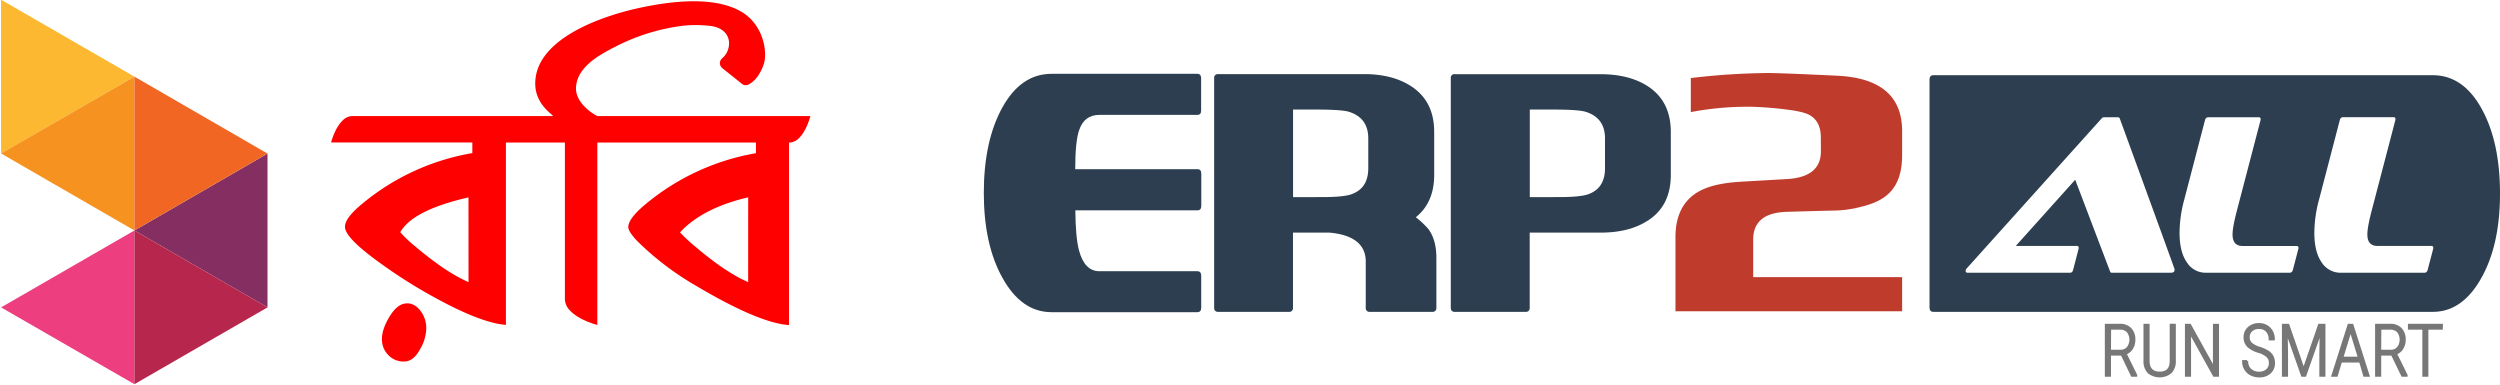
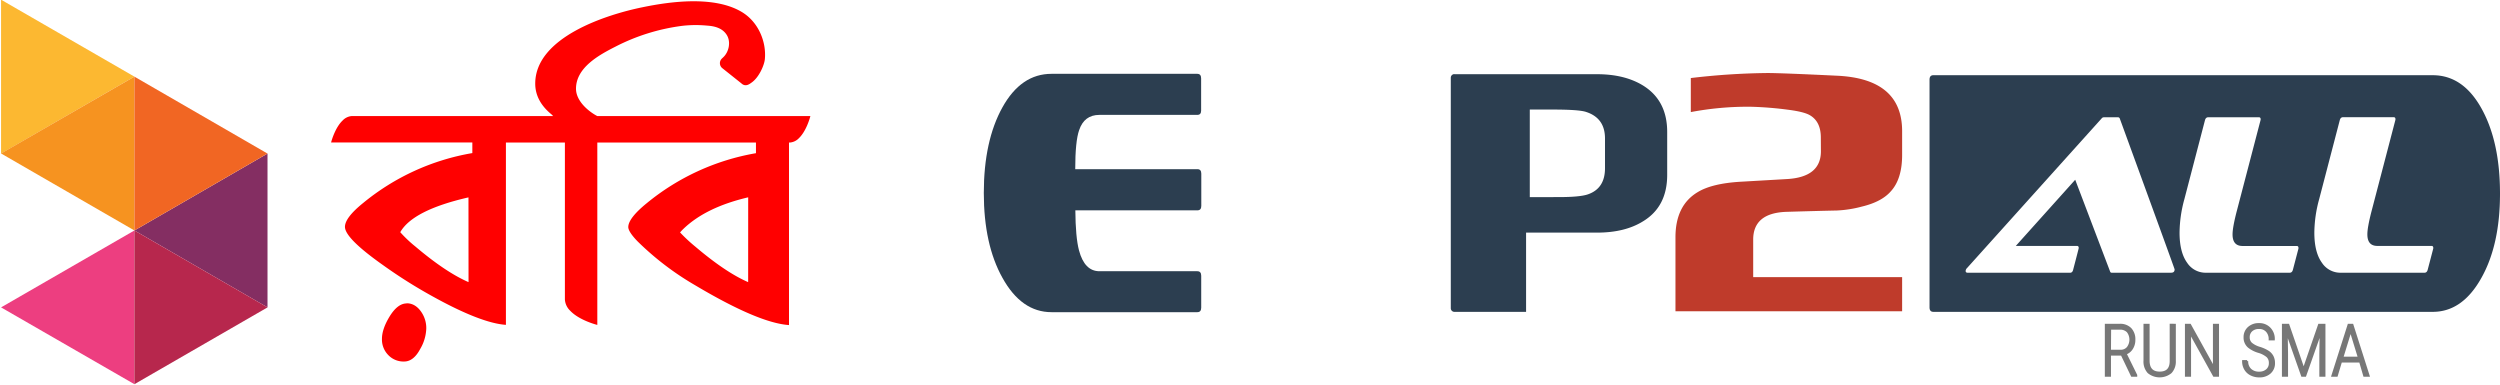
<svg xmlns="http://www.w3.org/2000/svg" viewBox="0 0 1175 181">
  <defs>
    <style>.a{fill:#ed3e80;}.b{fill:#fcb831;}.c{fill:#f69320;}.d{fill:#842e62;}.e{fill:#f16623;}.f{fill:#b7274d;}.g{fill:red;}.h{fill:#2c3e50;}.i{fill:#bf3b2b;}.j{fill:#777;stroke:#777;stroke-miterlimit:10;}</style>
  </defs>
  <title>RobiERP2ALL</title>
  <polygon class="a" points="0.5 144.47 63.17 180.57 63.17 108.32 0.5 144.47" />
  <polygon class="b" points="0.5 -0.14 0.5 72.17 63.17 36.02 0.5 -0.14" />
  <polygon class="c" points="63.17 36.02 63.17 36.02 0.49 72.13 63.17 108.32 63.17 36.02" />
  <polygon class="d" points="125.73 144.47 125.73 72.17 63.17 108.32 125.73 144.47" />
  <polygon class="e" points="63.17 108.32 63.17 108.32 125.72 72.17 63.17 36.02 63.17 108.32" />
  <polygon class="f" points="125.73 144.47 125.73 144.47 63.17 108.32 63.17 180.57 125.73 144.47" />
  <path class="g" d="M191.14,142.61c-2.89,0-5.61,2.13-8.16,6.36-2.29,3.81-3.46,7.27-3.46,10.3a10.41,10.41,0,0,0,3,7.64,9.85,9.85,0,0,0,7.47,3c2.9,0,5.45-2,7.49-5.87a20.15,20.15,0,0,0,2.87-9.65,13.35,13.35,0,0,0-2.39-7.84c-1.8-2.6-4.07-4-6.79-4m189.7-88H280.72c-3.85-2-10-6.9-10-12.85,0-10,10.94-15.91,18.53-19.77a94.81,94.81,0,0,1,31.43-9.79,57.34,57.34,0,0,1,6.15-.36c1.91,0,3.89.1,5.77.28,3.53.25,7.11,1.26,9.05,4.49s.92,7.93-1.76,10.4c-.21.22-.44.4-.66.63a3,3,0,0,0,.22,4.43l9,7.17c2,1.91,4,.19,4.77-.35,3.59-2.46,6.07-8.42,6.27-11.09.74-8-2.95-17.43-10.94-22.16-12.76-7.56-33-5-46.67-2.15-16.63,3.38-50.32,14-50.32,35.87,0,5.48,2.58,10.33,7.65,14.47l.78.78h-94.7a6.62,6.62,0,0,0-4.27,2.1c-3.3,3.12-5.05,8.92-5.41,10.3H222v5a109.89,109.89,0,0,0-51.29,23.43c-5.75,4.65-8.58,8.37-8.58,11.24,0,3.59,6,9.6,18,18.06a231.34,231.34,0,0,0,22.77,14.38c15.39,8.58,27.1,13.1,34.88,13.62V67h27.72v73.78a8,8,0,0,0,2.52,5.29c3.85,4.07,11,6.21,12.72,6.64V67h74.56v5A110.36,110.36,0,0,0,304,95.48c-5.81,4.72-8.71,8.51-8.71,11.24,0,1.44,1.49,3.78,4.45,6.8a135.23,135.23,0,0,0,27,20.56q29.81,17.74,44.09,18.7V67h.41a6.59,6.59,0,0,0,4.26-2.07c3.3-3.17,5-8.93,5.37-10.33m-160.66,78c-7.1-3.08-15.46-8.65-25.09-16.82a58.33,58.33,0,0,1-7-6.65Q194,98.77,220.18,92.77Zm131.42,0c-7.11-3.08-15.39-8.65-25-16.82a73.61,73.61,0,0,1-7-6.54,22.11,22.11,0,0,1,1.71-1.8c7.13-6.79,17.21-11.62,30.31-14.7Z" />
  <path class="h" d="M516.7,54h46c1.22,0,1.83-.66,1.83-2V36.82c0-1.41-.61-2.12-1.83-2.12H494.21q-14.32,0-23.07,15.76t-8.75,40.25q0,24.17,8.75,39.85,8.94,16.16,23.07,16.16h68.53c1.22,0,1.83-.7,1.83-2.12v-15c0-1.41-.61-2.12-1.83-2.12h-46q-7,0-9.61-9.79c-1.09-4.12-1.66-10.42-1.72-18.83h57.37c1.22,0,1.83-.7,1.83-2.11V81.62c0-1.4-.61-2.11-1.83-2.11H505.36q0-13.12,1.83-18.33Q509.59,54,516.7,54Z" />
  <path class="i" d="M855.79,64.64q0-7.55-5.24-10.54-2.79-1.58-10.13-2.52a165,165,0,0,0-17.57-1.41,143.52,143.52,0,0,0-28.17,2.51v-16a331.28,331.28,0,0,1,36-2.36q6.39,0,32.59,1.26Q894,36.95,894,61.65V72.82q0,11.34-5.36,17.15-4.3,4.88-13.39,7.08a54.9,54.9,0,0,1-12,1.89q-7.92.16-23.86.63Q824,100.2,824,112.63v17.62h70V146.3H787.47V111.53q0-15,10.47-21.24,6.75-4.1,20.25-4.88L840,84.15q15.82-.95,15.83-13.06Z" />
-   <path class="h" d="M683.57,34.83a1.7,1.7,0,0,0-1.7,1.7V144.87a1.71,1.71,0,0,0,1.7,1.71h33.69a1.71,1.71,0,0,0,1.7-1.71V109.33h33.35q13,0,21.48-5.23,11.49-6.87,11.49-21.89V62q0-14.87-11.49-21.89-8.61-5.23-21.48-5.23H683.57ZM719,92.66V51.49h10.81q11.64,0,15.27,1,9.27,2.79,9.27,12.58v14q0,9.48-8,12.26-3.75,1.31-13.9,1.3Z" />
-   <path class="h" d="M641.09,34.83H572.35a1.7,1.7,0,0,0-1.7,1.7V144.87a1.71,1.71,0,0,0,1.7,1.71H606a1.71,1.71,0,0,0,1.7-1.71V109.33H624.9q17,1.59,17,13.64v21.9a1.72,1.72,0,0,0,1.71,1.71H673.4a1.71,1.71,0,0,0,1.7-1.71V121.18q0-8.5-3.8-13.57a39.54,39.54,0,0,0-5.87-5.5q8.63-6.89,8.64-19.9V62q0-14.87-11.5-21.89Q654,34.83,641.09,34.83ZM607.74,92.66V51.49h10.81q11.64,0,15.27,1,9.27,2.79,9.27,12.58v14q0,9.48-8,12.26-3.76,1.31-13.9,1.3Z" />
+   <path class="h" d="M683.57,34.83a1.7,1.7,0,0,0-1.7,1.7V144.87a1.71,1.71,0,0,0,1.7,1.71h33.69V109.33h33.35q13,0,21.48-5.23,11.49-6.87,11.49-21.89V62q0-14.87-11.49-21.89-8.61-5.23-21.48-5.23H683.57ZM719,92.66V51.49h10.81q11.64,0,15.27,1,9.27,2.79,9.27,12.58v14q0,9.48-8,12.26-3.75,1.31-13.9,1.3Z" />
  <path class="h" d="M1166.31,51q-8.68-15.64-22.91-15.65H908.69c-1.21,0-1.81.7-1.81,2.11v107c0,1.4.6,2.11,1.81,2.11H1143.4q14,0,22.91-16.06Q1175,115,1175,91,1175,66.62,1166.31,51Zm-145.74,77.18H992.51a.72.72,0,0,1-.75-.53L975.35,84.48l-27.92,31.1h28.75c.55,0,.82.32.82,1q0,.21-2.63,10.23-.32,1.38-1.44,1.38H924.85c-.67,0-1-.28-1-.85a2.15,2.15,0,0,1,.69-1.39l63.23-70.29a1.3,1.3,0,0,1,1.06-.53h6.63a.84.84,0,0,1,.82.53q25.79,70.62,25.79,70.93C1022.07,127.62,1021.57,128.15,1020.57,128.15ZM1080.23,117l-2.57,9.8q-.37,1.38-1.5,1.38h-39.31a10.36,10.36,0,0,1-8.89-4.68q-3.57-4.91-3.57-14.17a60.86,60.86,0,0,1,2.25-15.66l9.7-37.17c.25-.92.76-1.38,1.51-1.38h23.85c.54,0,.81.32.81.95a1.54,1.54,0,0,1-.06.43l-11.08,42.39q-2.07,7.89-2.07,11.29,0,5.43,4.7,5.43h25.48q.81,0,.81,1A1.59,1.59,0,0,1,1080.23,117Zm63.35,0-2.57,9.8q-.37,1.38-1.5,1.38H1100.2a10.36,10.36,0,0,1-8.89-4.68q-3.57-4.91-3.57-14.17A60.86,60.86,0,0,1,1090,93.64l9.7-37.17c.25-.92.76-1.38,1.51-1.38h23.85c.54,0,.81.32.81.95a1.54,1.54,0,0,1-.06.43l-11.08,42.39q-2.07,7.89-2.07,11.29,0,5.43,4.7,5.43h25.48q.81,0,.81,1A1.59,1.59,0,0,1,1143.58,117Z" />
  <path class="j" d="M997.23,166.62h-5.57v9.94h-1.89V152.68h6.55a6.69,6.69,0,0,1,5,1.87,7.12,7.12,0,0,1,1.8,5.17,7.35,7.35,0,0,1-1.12,4.06,5.73,5.73,0,0,1-3,2.41l5,10.15v.22h-2Zm-5.57-1.74h5a4.25,4.25,0,0,0,3.38-1.45,6.26,6.26,0,0,0,0-7.6,4.82,4.82,0,0,0-3.67-1.38h-4.64Z" />
  <path class="j" d="M1022.14,152.68v16.94a7.41,7.41,0,0,1-1.86,5.36,8.27,8.27,0,0,1-10.51,0,7.5,7.5,0,0,1-1.83-5.45V152.68h1.87v16.81q0,5.65,5.23,5.66t5.21-5.5v-17Z" />
  <path class="j" d="M1042.44,176.56h-1.87l-11.27-20.33v20.33h-1.88V152.68h1.88l11.28,20.37V152.68h1.86Z" />
  <path class="j" d="M1066.86,170.69a4.22,4.22,0,0,0-1.14-3.15,11.24,11.24,0,0,0-4.25-2.2,13.54,13.54,0,0,1-4.57-2.34,5.65,5.65,0,0,1-1.92-4.46,5.78,5.78,0,0,1,1.88-4.46,6.93,6.93,0,0,1,4.87-1.72,6.61,6.61,0,0,1,5,2,7.08,7.08,0,0,1,1.93,5.14h-1.88a5.52,5.52,0,0,0-1.36-3.89,4.71,4.71,0,0,0-3.68-1.48,5,5,0,0,0-3.56,1.22,4.13,4.13,0,0,0-1.31,3.15,3.87,3.87,0,0,0,1.23,3,11,11,0,0,0,3.92,2,16.42,16.42,0,0,1,4.07,1.85,6.07,6.07,0,0,1,2,2.25,6.68,6.68,0,0,1,.66,3.05,5.78,5.78,0,0,1-1.9,4.52,7.18,7.18,0,0,1-5,1.71A8.37,8.37,0,0,1,1058,176a6.36,6.36,0,0,1-2.71-2.47,7.25,7.25,0,0,1-1-3.81h1.87a5.18,5.18,0,0,0,1.53,4,5.72,5.72,0,0,0,4.11,1.45,5.29,5.29,0,0,0,3.64-1.22A4.11,4.11,0,0,0,1066.86,170.69Z" />
  <path class="j" d="M1075.49,152.68l7.23,21,7.26-21h2.48v23.88h-1.87V166.21l.16-10.41-7.31,20.76H1082l-7.28-20.66.16,10.24v10.42H1073V152.68Z" />
  <path class="j" d="M1109.26,169.88h-9l-2,6.68h-2l7.6-23.88h1.74l7.61,23.88h-2Zm-8.41-1.75h7.87l-3.93-12.81Z" />
-   <path class="j" d="M1124.25,166.62h-5.58v9.94h-1.88V152.68h6.54a6.71,6.71,0,0,1,5.06,1.87,7.16,7.16,0,0,1,1.79,5.17,7.42,7.42,0,0,1-1.11,4.06,5.73,5.73,0,0,1-3,2.41l5,10.15v.22h-2Zm-5.58-1.74h5a4.26,4.26,0,0,0,3.38-1.45,6.26,6.26,0,0,0,0-7.6,4.84,4.84,0,0,0-3.68-1.38h-4.64Z" />
-   <path class="j" d="M1147.63,154.45h-6.79v22.11H1139V154.45h-6.77v-1.77h15.45Z" />
</svg>